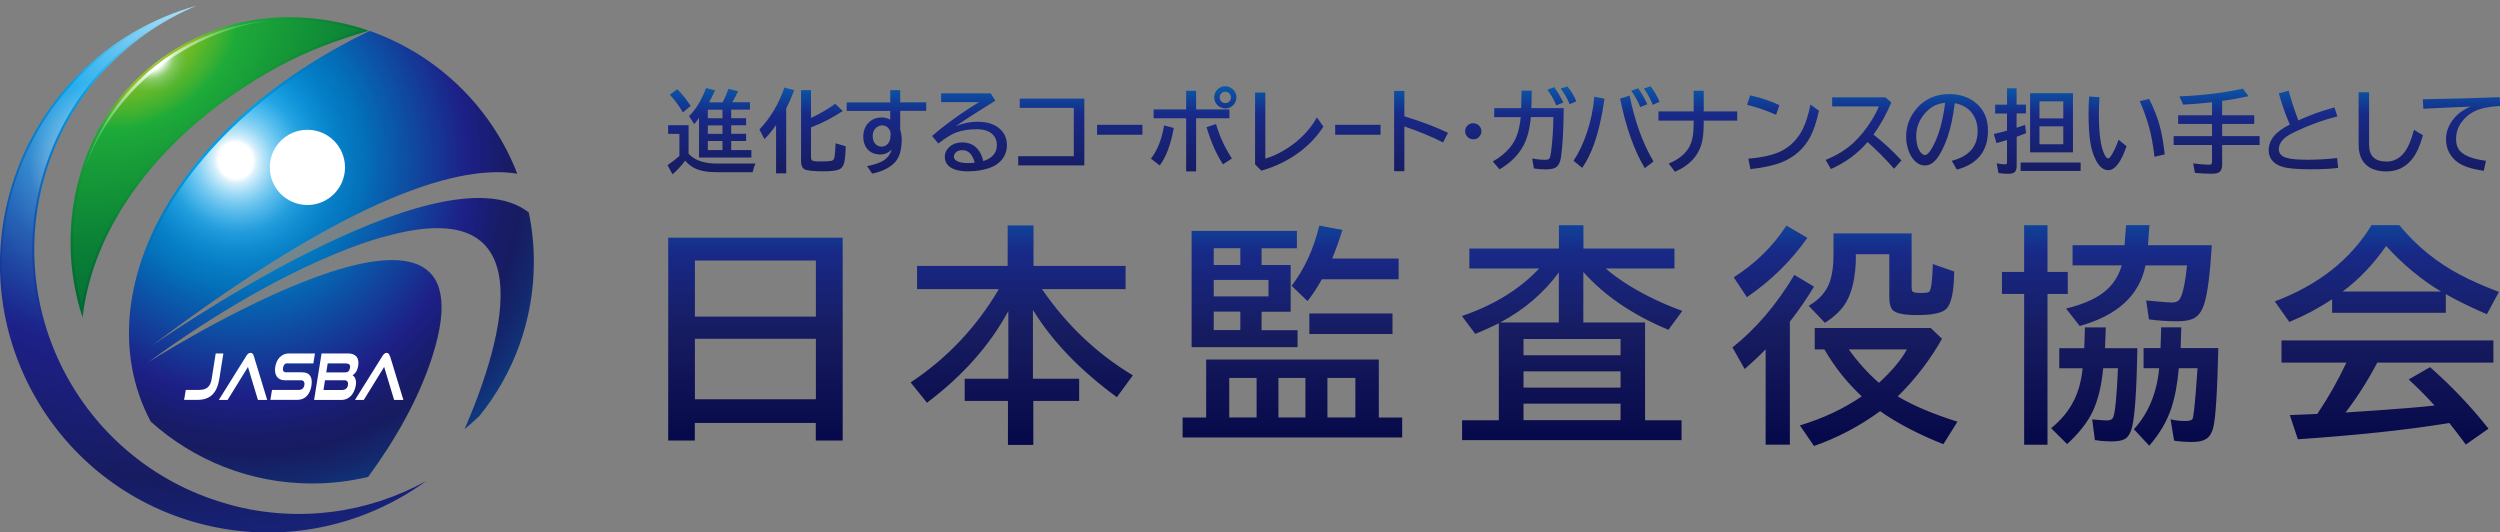
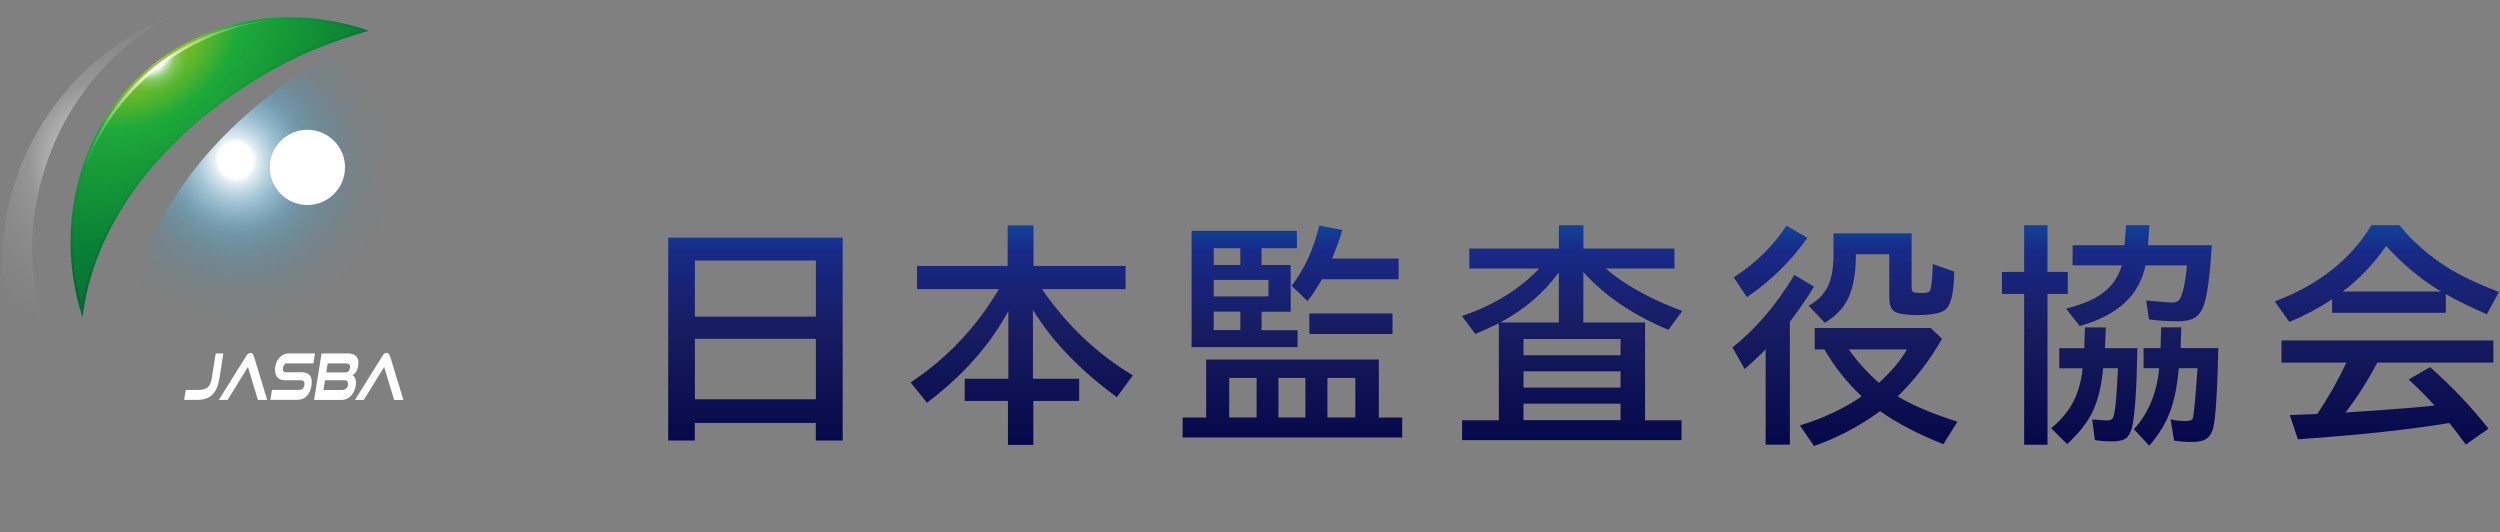
<svg xmlns="http://www.w3.org/2000/svg" xmlns:xlink="http://www.w3.org/1999/xlink" width="261.22" height="55.63" viewBox="0 0 261.22 55.63">
  <rect x="0" y="0" width="261.22" height="55.63" fill="#808080" stroke="none" />
  <defs>
    <radialGradient id="d" cx="24.26" cy="14.93" fx="24.26" fy="14.93" r="48.66" gradientTransform="translate(24.72 -12.49) rotate(62.61) scale(.99 .89)" gradientUnits="userSpaceOnUse">
      <stop offset=".1" stop-color="#009fe8" />
      <stop offset=".12" stop-color="#009ae3" />
      <stop offset=".25" stop-color="#027ac3" />
      <stop offset=".32" stop-color="#036eb7" />
      <stop offset=".56" stop-color="#1d2087" />
      <stop offset=".6" stop-color="#1a1e79" />
      <stop offset=".65" stop-color="#181c67" />
      <stop offset=".69" stop-color="#171c61" />
      <stop offset=".74" stop-color="#14266b" />
      <stop offset=".84" stop-color="#0d4188" />
      <stop offset=".96" stop-color="#036db6" />
      <stop offset=".96" stop-color="#036eb7" />
    </radialGradient>
    <radialGradient id="e" cx="24.99" cy="16.72" fx="24.99" fy="16.72" r="48.08" gradientTransform="translate(30.6 -11.93) rotate(69.34) scale(.99 .94)" gradientUnits="userSpaceOnUse">
      <stop offset=".04" stop-color="#fff" />
      <stop offset=".05" stop-color="#ebf7fd" stop-opacity=".92" />
      <stop offset=".09" stop-color="#b5e3f8" stop-opacity=".71" />
      <stop offset=".13" stop-color="#84d0f3" stop-opacity=".52" />
      <stop offset=".16" stop-color="#5bc1f0" stop-opacity=".36" />
      <stop offset=".2" stop-color="#3ab5ed" stop-opacity=".23" />
      <stop offset=".24" stop-color="#20abea" stop-opacity=".13" />
      <stop offset=".28" stop-color="#0ea4e9" stop-opacity=".06" />
      <stop offset=".32" stop-color="#03a0e8" stop-opacity=".01" />
      <stop offset=".36" stop-color="#009fe8" stop-opacity="0" />
    </radialGradient>
    <radialGradient id="f" cx="15.38" cy="4.76" fx="15.38" fy="4.76" r="26.45" gradientTransform="translate(11.91 -11.52) rotate(54.45) scale(.99 1.45)" gradientUnits="userSpaceOnUse">
      <stop offset=".05" stop-color="#fff" />
      <stop offset=".05" stop-color="#e8f2d2" />
      <stop offset=".06" stop-color="#d3e7a8" />
      <stop offset=".06" stop-color="#c0dd83" />
      <stop offset=".07" stop-color="#b0d464" />
      <stop offset=".08" stop-color="#a3cd4a" />
      <stop offset=".08" stop-color="#99c837" />
      <stop offset=".09" stop-color="#92c429" />
      <stop offset=".1" stop-color="#8ec221" />
      <stop offset=".12" stop-color="#8dc21f" />
      <stop offset=".16" stop-color="#75bc24" />
      <stop offset=".25" stop-color="#37af32" />
      <stop offset=".28" stop-color="#1eaa39" />
      <stop offset=".39" stop-color="#179b37" />
      <stop offset=".69" stop-color="#067635" />
      <stop offset=".86" stop-color="#006934" />
    </radialGradient>
    <radialGradient id="g" cx="15.36" cy="4.87" fx="15.36" fy="4.87" r="25.31" gradientTransform="translate(9.57 -9.72) rotate(54.45) scale(.99 .83)" gradientUnits="userSpaceOnUse">
      <stop offset=".1" stop-color="#fff" />
      <stop offset=".12" stop-color="#c5e9cc" stop-opacity=".79" />
      <stop offset=".14" stop-color="#8ad398" stop-opacity=".57" />
      <stop offset=".17" stop-color="#5bc16f" stop-opacity=".4" />
      <stop offset=".19" stop-color="#3ab451" stop-opacity=".27" />
      <stop offset=".2" stop-color="#25ac3f" stop-opacity=".2" />
      <stop offset=".21" stop-color="#1eaa39" stop-opacity=".17" />
    </radialGradient>
    <radialGradient id="h" cx="-243.33" cy="-3720.92" fx="-243.33" fy="-3720.92" r="10.05" gradientTransform="translate(257.79 1503.3) scale(.99 .4)" gradientUnits="userSpaceOnUse">
      <stop offset="0" stop-color="#fff" />
      <stop offset=".02" stop-color="#fff" stop-opacity=".9" />
      <stop offset=".08" stop-color="#fff" stop-opacity=".64" />
      <stop offset=".13" stop-color="#fff" stop-opacity=".44" />
      <stop offset=".17" stop-color="#fff" stop-opacity=".29" />
      <stop offset=".21" stop-color="#fff" stop-opacity=".2" />
      <stop offset=".23" stop-color="#fff" stop-opacity=".17" />
      <stop offset=".31" stop-color="#fff" stop-opacity=".1" />
      <stop offset=".42" stop-color="#fff" stop-opacity=".04" />
      <stop offset=".55" stop-color="#fff" stop-opacity=".01" />
      <stop offset=".74" stop-color="#fff" stop-opacity="0" />
    </radialGradient>
    <radialGradient id="i" cx="164.75" cy="6542.18" fx="164.75" fy="6542.18" r="10.05" gradientTransform="translate(1487.47 -156.28) rotate(90) scale(.99 .22)" xlink:href="#h" />
    <radialGradient id="j" cx="787.24" cy="-12998.73" fx="787.24" fy="-12998.73" r="10.05" gradientTransform="translate(-765.32 2930.52) scale(.99 .22)" xlink:href="#h" />
    <radialGradient id="k" cx="-173.3" cy="-6468.77" fx="-173.3" fy="-6468.77" r="10.05" gradientTransform="translate(188.26 1462.02) scale(.99 .22)" xlink:href="#h" />
    <radialGradient id="l" cx="-172.69" cy="-6423.73" fx="-172.69" fy="-6423.73" r="10.05" gradientTransform="translate(195.25 1458.63) scale(.99 .22)" xlink:href="#h" />
    <radialGradient id="m" cx="18.54" cy="-5.33" fx="18.54" fy="-5.33" r="93.33" gradientTransform="translate(-.1 .2)" gradientUnits="userSpaceOnUse">
      <stop offset="0" stop-color="#fff" />
      <stop offset=".19" stop-color="#009fe8" />
      <stop offset=".46" stop-color="#1d2087" />
      <stop offset=".59" stop-color="#171c61" />
      <stop offset=".72" stop-color="#17288a" />
      <stop offset=".86" stop-color="#036eb7" />
    </radialGradient>
    <radialGradient id="n" cx="11.91" cy="16.76" fx="11.91" fy="16.76" r="35.07" gradientTransform="translate(-.1 .2)" gradientUnits="userSpaceOnUse">
      <stop offset="0" stop-color="#fff" />
      <stop offset=".13" stop-color="#fff" stop-opacity=".55" />
      <stop offset=".25" stop-color="#fff" stop-opacity=".17" />
      <stop offset=".25" stop-color="#fff" stop-opacity=".17" />
      <stop offset=".33" stop-color="#fff" stop-opacity=".09" />
      <stop offset=".42" stop-color="#fff" stop-opacity=".04" />
      <stop offset=".53" stop-color="#fff" stop-opacity="0" />
      <stop offset=".74" stop-color="#fff" stop-opacity="0" />
    </radialGradient>
    <radialGradient id="o" cx="13.9" cy="3.51" fx="13.9" fy="3.51" r="14.47" gradientTransform="translate(8.04 -9.24) rotate(54.45) scale(.99 .83)" gradientUnits="userSpaceOnUse">
      <stop offset=".06" stop-color="#fff" />
      <stop offset=".24" stop-color="#fff" stop-opacity=".78" />
      <stop offset=".43" stop-color="#fff" stop-opacity=".56" />
      <stop offset=".61" stop-color="#fff" stop-opacity=".39" />
      <stop offset=".77" stop-color="#fff" stop-opacity=".27" />
      <stop offset=".91" stop-color="#fff" stop-opacity=".2" />
      <stop offset="1" stop-color="#fff" stop-opacity=".17" />
    </radialGradient>
    <linearGradient id="p" x1="165.49" y1="12.69" x2="165.49" y2="54.18" gradientUnits="userSpaceOnUse">
      <stop offset=".14" stop-color="#036eb7" />
      <stop offset=".33" stop-color="#182987" />
      <stop offset=".53" stop-color="#171c61" />
      <stop offset=".79" stop-color="#070a4a" />
    </linearGradient>
    <linearGradient id="q" x1="165.49" y1=".79" x2="165.49" y2="24.58" gradientUnits="userSpaceOnUse">
      <stop offset=".29" stop-color="#036eb7" />
      <stop offset=".47" stop-color="#182987" />
      <stop offset=".73" stop-color="#171c61" />
    </linearGradient>
  </defs>
  <g style="isolation:isolate;">
    <g id="b">
      <g id="c">
        <g>
          <g>
            <g>
-               <path d="m15.65,36.29c21.52-16.25,32.67-19.07,38.4-18.14-2.7-6.96-8.35-12.44-15.42-14.92C17.68,13.3,8.94,31.25,15.75,44.05c4.47,4.02,10.38,6.47,16.86,6.47,2.02,0,3.98-.24,5.86-.69,2.86-3.91,5.26-8.13,6.67-12.48,7.5-23.2-29.7.53-29.7.53,15.12-11.02,24.89-13.19,24.89-13.19,16.49-4.57,12.49,10.28,8.21,20.15.53-.44,1.05-.89,1.55-1.37,3.56-4.4,5.69-10,5.69-16.09,0-1.78-.18-3.51-.53-5.18-9.28-7.28-39.59,14.07-39.59,14.07Z" style="fill:url(#d);" />
              <path d="m32.6,50.27c-6.15,0-12.06-2.26-16.65-6.37-2.57-4.87-2.92-10.54-1-16.4,3.11-9.47,11.74-18.21,23.68-23.98,10.09,3.58,16.87,13.17,16.87,23.89,0,5.78-2,11.43-5.62,15.92-4.67,4.48-10.81,6.95-17.28,6.95h0Z" style="fill:url(#e);" />
              <path d="m28.9,7.07c3.15-1.74,6.44-2.93,9.65-3.86-2.63-.91-5.45-1.41-8.39-1.41-.05,0-.09,0-.14,0-9.17.05-17.45,5.63-20.86,14.14-1.14,2.86-1.78,5.98-1.79,9.25-.01,2.79.43,5.47,1.26,7.99,1.03-9.28,7.85-19.25,20.27-26.11Z" style="fill:url(#f);" />
              <path d="m8.54,31.95c-.61-2.2-.91-4.47-.9-6.76.01-3.16.61-6.24,1.78-9.16,1.65-4.12,4.47-7.62,8.17-10.12,3.69-2.5,7.99-3.83,12.44-3.85h.14c2.56,0,5.09.38,7.51,1.13-3.47,1.05-6.31,2.22-8.9,3.65-11.2,6.19-18.68,15.5-20.24,25.12Z" style="fill:url(#g);" />
              <circle cx="32.12" cy="17.49" r="3.93" style="fill:#fff;" />
              <ellipse cx="16.22" cy="7.28" rx="7.55" ry="3.06" transform="translate(-.8 12.41) rotate(-40.96)" style="fill:url(#h); mix-blend-mode:screen;" />
              <ellipse cx="16.22" cy="7.28" rx="1.71" ry="7.55" transform="translate(7.56 22.8) rotate(-85.01)" style="fill:url(#i); mix-blend-mode:screen;" />
              <ellipse cx="16.22" cy="7.28" rx="7.55" ry="1.71" transform="translate(4.78 20.88) rotate(-74.1)" style="fill:url(#j); mix-blend-mode:screen;" />
              <ellipse cx="16.22" cy="7.28" rx="7.55" ry="1.71" transform="translate(-.39 13.6) rotate(-45)" style="fill:url(#k); mix-blend-mode:screen;" />
              <ellipse cx="23.8" cy="14.01" rx="7.55" ry="1.71" transform="translate(-2.94 20.94) rotate(-45)" style="fill:url(#l); mix-blend-mode:screen;" />
-               <path d="m24.06,52.74C9.32,48.79.58,33.65,4.53,18.92,6.83,10.33,12.94,3.78,20.55.59,11.31,3.16,3.63,10.41.96,20.35c-4.01,14.95,4.86,30.32,19.81,34.33,8.5,2.28,17.14.39,23.75-4.41-6.03,3.32-13.3,4.41-20.47,2.48Z" style="fill:url(#m);" />
              <path d="m28.05,55.43c-2.42,0-4.85-.32-7.22-.96C6.01,50.5-2.81,35.22,1.16,20.4c1.28-4.76,3.79-9.1,7.27-12.55,2.59-2.57,5.68-4.61,9.04-5.99-6.48,3.66-11.19,9.7-13.15,17-1.92,7.18-.94,14.68,2.78,21.11,3.72,6.44,9.72,11.04,16.89,12.97,2.36.63,4.79.96,7.22.96,3.58,0,7.14-.7,10.46-2.05-4.16,2.35-8.81,3.58-13.63,3.58Z" style="fill:url(#n); mix-blend-mode:screen;" />
              <path d="m9.05,17.05c1.78-4.46,4.85-8.26,8.85-10.97,3.11-2.1,6.61-3.44,10.29-3.94-3.8.33-7.43,1.61-10.61,3.76-3.7,2.5-6.52,6-8.17,10.12-.2.5-.38,1.01-.55,1.52.06-.17.13-.33.19-.5Z" style="fill:url(#o);" />
            </g>
            <g>
              <path d="m30.02,37.97h2.72l.17-1.04h-2.72c-.78,0-1.3.6-1.43,1.4-.13.82.23,1.4.97,1.4h1.7c.29,0,.43.19.37.51-.05.31-.25.5-.54.5h-2.84l-.17,1.04h2.84c.82,0,1.31-.62,1.45-1.46.15-.97-.2-1.42-.99-1.42h-1.69c-.22,0-.34-.17-.29-.47.05-.3.21-.47.44-.47Z" style="fill:#fff;" />
              <path d="m26.17,36.87c-.18,0-.32.13-.44.33l-2.87,4.59h.92l2.13-3.45,1.04,3.45h.97l-1.4-4.59c-.06-.2-.16-.33-.33-.33Z" style="fill:#fff;" />
              <path d="m23.35,36.93h-.81l-.42,2.64c-.13.81-.5,1.17-1.31,1.17h-1.4l-.17,1.04h1.4c1.33,0,2.04-.71,2.28-2.21l.42-2.64Z" style="fill:#fff;" />
              <path d="m40.73,37.2c-.06-.2-.16-.33-.33-.33s-.32.13-.44.33l-2.87,4.59h.92l2.13-3.45,1.04,3.45h.97l-1.4-4.59Z" style="fill:#fff;" />
              <path d="m36.84,39.2c.23-.13.5-.41.59-1,.13-.84-.3-1.27-1.06-1.27h-2.77l-.78,4.86h2.87c.74,0,1.33-.58,1.49-1.54.08-.51-.08-.89-.34-1.04Zm-.48,1.04c-.06.35-.3.51-.65.51h-1.91l.16-1.02h2.03c.29,0,.42.19.36.51Zm-.29-1.33h-1.98l.15-.94h1.85c.35,0,.54.11.48.47-.05.31-.21.47-.5.47Z" style="fill:#fff;" />
            </g>
          </g>
          <g>
            <path d="m88.05,24.83v21.2h-2.81v-1.84h-12.64v1.84h-2.78v-21.2h18.23Zm-15.44,2.39v5.86h12.64v-5.86h-12.64Zm0,8.18v6.32h12.64v-6.32h-12.64Zm36.26-5.2c2.58,3.76,5.74,6.76,9.5,9.02l-1.67,2.28c-3.84-2.81-6.77-5.85-8.77-9.12v7.19h4.83v2.32h-4.79v4.6h-2.65v-4.6h-4.52v-2.32h4.56v-7.07c-1.93,3.58-4.77,6.77-8.5,9.58l-1.71-2.12c3.8-2.52,6.87-5.76,9.22-9.75h-8.55v-2.42h9.47v-4.24h2.7v4.24h9.62v2.42h-8.75Zm35.2,7.37v6.06h2.44v2.08h-22.94v-2.08h2.46v-6.06h18.04Zm-12.25-11.64v1.76h3.04v4.88h-3.04v1.93h3.76v1.77h-11.07v-12.15h11v1.82h-3.69Zm-2.22,0h-2.78v1.76h2.78v-1.76Zm2.94,3.32h-5.72v1.72h5.72v-1.72Zm-2.94,3.31h-2.78v1.93h2.78v-1.93Zm-1.16,6.93v4.13h2.86v-4.13h-2.86Zm5.14,0v4.13h2.82v-4.13h-2.82Zm5.6-12.48h6.96v2.17h-8.02c-.46.83-.96,1.59-1.5,2.28l-1.66-1.6c1.34-1.74,2.3-3.84,2.89-6.29l2.42.46c-.35,1.11-.71,2.11-1.08,2.99Zm-2.37,5.74h8.69v2.15h-8.69v-2.15Zm4.81,10.87v-4.13h-2.92v4.13h2.92Zm23.82-9.93h6.45v10.22h3.81v2.08h-22.93v-2.08h3.84v-10.13c-.85.42-1.67.79-2.46,1.11l-1.4-1.87c3.31-1.12,6-2.77,8.08-4.97h-7.3v-2.08h9.36v-2.44h2.56v2.44h9.51v2.08h-7.17s2.49,2.42,7.99,4.44l-1.45,1.97c-3.72-1.55-6.68-3.56-8.89-6.04v5.27Zm-2.56,0v-5.23c-1.55,2.13-3.58,3.87-6.11,5.23h6.11Zm-3.69,1.73v1.7h10.14v-1.7h-10.14Zm0,3.38v1.7h10.14v-1.7h-10.14Zm0,3.38v1.72h10.14v-1.72h-10.14Zm27.83-8.58v12.86h-2.53v-9.96c-.66.68-1.39,1.36-2.19,2.06l-1.28-2.26c2.44-1.93,4.6-4.46,6.47-7.58l2.05,1.23c-.74,1.23-1.58,2.45-2.51,3.65Zm-5.87-4.62c2.27-1.45,4.11-3.25,5.51-5.41l2.19,1.28c-1.72,2.44-3.83,4.5-6.32,6.2l-1.38-2.08Zm17.13,12.43c1.6.96,3.68,1.84,6.25,2.65l-1.47,2.35c-2.6-1.03-4.81-2.18-6.61-3.45-2.18,1.59-4.49,2.8-6.91,3.64l-1.47-2.15c2.44-.74,4.59-1.75,6.46-3.04-1.52-1.41-2.82-3.04-3.9-4.9h-1.01v-2.24h12.12l1.18,1.13c-1.27,2.23-2.81,4.24-4.62,6.01Zm1.46-17.03v5.58c0,.25.04.42.11.51.08.09.37.14.87.14s.77-.04.86-.13c.2-.18.32-1.14.38-2.89l2.23.78c-.02,2.05-.29,3.35-.81,3.89-.43.44-1.45.66-3.05.66-1.41,0-2.27-.18-2.59-.55-.22-.26-.33-.7-.33-1.32v-4.49h-3.5s.15,3-1,5c-.47.81-1.21,1.53-2.23,2.17l-1.69-1.78c1.12-.64,1.86-1.49,2.22-2.55.24-.72.37-1.63.37-2.75v-2.26h8.18Zm-3.41,15.62c1.37-1.26,2.34-2.42,2.92-3.49h-6.07c.94,1.32,1.99,2.48,3.15,3.49Zm15.17-11.59v-4.88h2.44v4.88h2.12v2.3h-2.12v15.76h-2.44v-15.76h-2.32v-2.3h2.32Zm9.78,10.06h-1.52c-.17,1.82-.53,3.3-1.07,4.46-.54,1.16-1.44,2.32-2.7,3.47l-1.67-1.66c1.43-1.15,2.39-2.53,2.88-4.15.2-.66.34-1.36.41-2.11h-2.44v-2.1h2.61l.07-2.17h2.18l-.08,2.17h3.38c-.07,4.29-.26,7.04-.55,8.24-.15.61-.4,1.03-.74,1.24-.29.17-.75.26-1.37.26-.66,0-1.25-.05-1.78-.14l-.28-2.16c.75.07,1.25.11,1.5.11.33,0,.55-.08.65-.24.23-.35.41-2.09.54-5.21Zm7.26-10.74h-4.36c-.63,3.12-2.92,5.23-6.87,6.33l-1.43-1.82c1.96-.48,3.4-1.15,4.31-2.02.72-.66,1.22-1.49,1.51-2.5h-5.14v-2.1h5.43l.16-2.1h2.44l-.15,2.1h6.67c-.19,3.1-.46,5.18-.83,6.24-.22.65-.55,1.11-1,1.37-.4.23-.99.34-1.78.34-1.01,0-2-.07-2.96-.2l-.29-1.98s2.22.22,2.66.22.72-.13.87-.4c.31-.53.56-1.7.74-3.49Zm1.07,10.74h-1.95c-.14,1.66-.41,3.07-.8,4.23-.47,1.38-1.23,2.66-2.29,3.87l-1.6-1.72c1.52-1.67,2.4-3.8,2.64-6.38h-1.63v-2.1h1.77l.07-2.17h2.1l-.07,2.17h3.94c-.11,4.67-.29,7.47-.55,8.39-.15.53-.39.9-.73,1.11-.32.2-.81.31-1.47.31s-1.32-.05-1.87-.14l-.37-2.23c.48.12,1,.18,1.57.18.38,0,.62-.07.72-.2.2-.25.52-5.25.53-5.32Zm25.95-7.72v1.93h-11.88v-1.42c-1.37.92-2.86,1.71-4.47,2.38l-1.52-2.15c4.53-1.7,7.91-4.35,10.11-7.97h2.9c1.76,2.15,3.86,3.86,6.28,5.15,1.1.59,2.48,1.2,4.13,1.83l-1.26,2.33c-1.7-.73-3.13-1.43-4.29-2.1Zm-7.16,7.13c-1,1.91-2.11,3.65-3.32,5.22,0,0,6.62-.41,9.3-.73-.83-.93-1.73-1.83-2.7-2.72l2.23-1.29c2.23,1.96,4.27,4.1,6.11,6.43l-2.37,1.66c-.68-.92-1.25-1.67-1.72-2.25l-.39.06c-4.21.68-9.36,1.22-15.44,1.64l-.84-2.53c.62-.02,1.21-.04,1.76-.07l1.11-.05c1.15-1.7,2.16-3.49,3.04-5.36h-6.78v-2.32h22.14v2.32h-12.12Zm6.66-7.42c-2.04-1.22-3.96-2.81-5.74-4.76-1.32,1.9-2.83,3.49-4.54,4.76h10.28Z" style="fill:url(#p);" />
-             <path d="m71.96,16.07c.63.68,1.61,1.02,2.94,1.02h4.04c-.11.22-.21.51-.3.9h-3.77c-1.02,0-1.81-.15-2.37-.46-.32-.17-.62-.42-.91-.74-.43.57-.87,1.05-1.32,1.42l-.52-.95c.47-.33.88-.65,1.24-.96v-2.31h-1.18v-.91h2.14v2.98Zm-.6-4.33c-.41-.69-.86-1.3-1.37-1.84l.77-.58c.49.46.95,1.05,1.41,1.75l-.8.66Zm2.75-1.05h1.4c.23-.45.43-.91.61-1.41l1,.26c-.18.39-.38.76-.59,1.1l-.03.04h1.86v.77h-1.96v.9h1.56v.74h-1.56v.89h1.56v.75h-1.56v.95h2.11v.78h-5.47v-4.15s-.05.07-.09.12c-.09.13-.22.31-.41.54l-.54-.84c.69-.67,1.29-1.65,1.78-2.93l.94.24c-.22.47-.42.88-.62,1.23Zm-.15,1.67h1.53v-.9h-1.53v.9Zm0,1.63h1.53v-.89h-1.53v.89Zm0,1.69h1.53v-.95h-1.53v.95Zm8.19-4.36v6.79h-1.06v-5.04c-.39.55-.79,1.04-1.21,1.47l-.53-1.01c1.14-1.19,2.01-2.65,2.61-4.38l1.03.27c-.25.66-.53,1.3-.84,1.9Zm2.6,1c.96-.45,1.8-.95,2.52-1.48l.79.76c-1.08.71-2.18,1.28-3.32,1.71v3.18c0,.19.1.3.29.34.14.03.4.04.77.04s.71-.02.98-.05c.22-.02.35-.12.39-.31.08-.38.12-.89.14-1.54l1.06.32c-.03.83-.08,1.41-.17,1.73-.1.38-.3.62-.62.72-.33.11-.84.16-1.54.16-1.1,0-1.78-.08-2.02-.23-.21-.14-.32-.41-.32-.81v-7.44h1.04v2.9Zm8.27-2.9h1.04v1.27h2.72v.89h-2.72v1.97c.11.38.16.71.16,1.01,0,1.09-.24,1.9-.72,2.41-.53.56-1.32.95-2.37,1.17l-.53-.78c.82-.16,1.43-.38,1.83-.66.37-.27.62-.64.75-1.1-.33.36-.72.54-1.18.54-.51,0-.92-.14-1.24-.43-.37-.34-.56-.84-.56-1.48,0-.34.08-.67.24-.99.11-.2.24-.37.4-.51.36-.31.8-.46,1.3-.46.32,0,.61.08.88.23v-.91h-4.55v-.89h4.55v-1.27Zm.04,4.79v-.17c0-.2-.05-.37-.14-.52-.17-.28-.42-.42-.75-.42-.17,0-.32.05-.47.14-.34.21-.51.54-.51.98,0,.28.06.51.18.7.17.26.43.4.76.4.3,0,.55-.14.72-.41.13-.19.19-.42.19-.69Zm5.28-4.46h5.17l.49.77c-1.6.98-2.98,1.87-4.15,2.67.76-.32,1.52-.47,2.28-.47.69,0,1.26.11,1.72.33.42.2.75.48.99.83.25.37.37.8.37,1.28,0,.68-.23,1.24-.69,1.7-.32.32-.72.56-1.22.72-.65.21-1.36.32-2.13.32-.89,0-1.54-.16-1.96-.49-.33-.26-.49-.61-.49-1.05,0-.33.12-.63.36-.89.36-.39.85-.59,1.47-.59.65,0,1.18.22,1.57.66.29.32.49.75.62,1.29.95-.3,1.42-.86,1.42-1.67,0-.61-.26-1.07-.77-1.36-.34-.2-.78-.3-1.31-.3-.79,0-1.5.11-2.14.33-.47.16-1.1.55-1.9,1.16l-.65-.78c.85-.74,1.83-1.49,2.92-2.25.75-.52,1.42-.95,1.99-1.29h-3.96v-.91Zm3.5,7.24c-.22-.87-.65-1.3-1.29-1.3-.35,0-.61.11-.77.34-.07.1-.11.21-.11.33,0,.24.17.43.52.55.25.09.58.13,1,.13.18,0,.39-.01.65-.04Zm4.71-6.69h6.75v6.98h-6.91v-.96h5.81v-5.05h-5.65v-.96Zm8.08,2.74h4.74v1.04h-4.74v-1.04Zm24.88,0h4.74v1.04h-4.74v-1.04Zm-19.25,3.54c.68-.89,1.14-2.05,1.37-3.48l1.01.27c-.28,1.66-.77,2.97-1.46,3.92l-.92-.71Zm3.68-7.09h1.04v1.94h3.48v.93h-3.48v5.55h-1.04v-5.55h-3.4v-.93h3.4v-1.94Zm3.85,7.68c-.69-1.04-1.26-2.33-1.72-3.88l.99-.33c.37,1.29.93,2.48,1.66,3.6l-.94.61Zm.24-8.16c.21,0,.4.06.59.17.18.11.33.26.43.45.09.17.14.35.14.54,0,.3-.11.57-.32.8-.23.24-.51.36-.84.36-.17,0-.33-.04-.48-.11-.19-.09-.35-.22-.47-.39-.14-.2-.21-.43-.21-.67,0-.19.05-.37.14-.54s.22-.32.38-.42c.19-.13.41-.19.64-.19Zm0,.57c-.11,0-.22.03-.32.1-.18.11-.27.28-.27.5,0,.16.05.29.16.41.12.12.26.18.43.18.1,0,.19-.02.27-.06.21-.11.32-.29.32-.53,0-.17-.06-.31-.18-.43-.11-.11-.25-.17-.41-.17Zm3.11.09h1.07v6.91c.57-.18,1.09-.4,1.54-.64,1.26-.68,2.31-1.54,3.14-2.6.25-.31.48-.67.71-1.07l.68.96c-.64.99-1.45,1.86-2.42,2.6-1.19.9-2.54,1.57-4.06,2l-.66-.65v-7.53Zm14.53-.17h1.07v2.65c1.84.57,3.36,1.14,4.56,1.73l-.52,1c-1.16-.59-2.5-1.15-4.04-1.67v4.68h-1.07v-8.39Zm8.28,3.38c.19,0,.37.06.53.19.21.17.31.39.31.65,0,.16-.05.31-.14.45-.17.26-.4.39-.71.39-.13,0-.26-.03-.39-.1-.1-.05-.18-.12-.25-.2-.14-.16-.21-.35-.21-.55,0-.29.12-.52.36-.69.14-.1.31-.15.49-.15Zm2.18-1.58h2.81c.02-.68.04-1.29.04-1.83h1.07c0,.7-.02,1.31-.05,1.83h3.39c-.02,2.18-.11,3.85-.27,5.01-.07.53-.21.89-.43,1.09-.22.2-.61.3-1.16.3-.4,0-.82-.03-1.26-.1l-.17-1.04c.53.1.97.14,1.31.14.23,0,.39-.04.46-.11.08-.08.15-.32.2-.72.15-1.19.23-2.41.24-3.64h-2.35c-.12,1.27-.39,2.28-.81,3.04-.55.99-1.37,1.79-2.47,2.42l-.7-.82c.69-.38,1.28-.85,1.76-1.42.37-.43.64-.92.81-1.46.17-.51.28-1.1.35-1.75h-2.77v-.95Zm6.48-.29c-.17-.47-.48-1.02-.93-1.63l.72-.27c.36.5.68,1.03.95,1.6l-.74.3Zm1.4-.12c-.24-.58-.55-1.13-.93-1.64l.69-.22c.37.42.68.94.94,1.56l-.7.3Zm.41,5.9c.53-.79.99-1.75,1.38-2.89.42-1.25.68-2.52.79-3.8l1.06.22c-.27,1.89-.64,3.47-1.1,4.76-.33.93-.74,1.75-1.23,2.46l-.9-.74Zm7.44.78c-1.11-1.85-1.97-4.27-2.58-7.27l1-.31c.53,2.68,1.36,4.97,2.49,6.88l-.91.7Zm-.48-6.39c-.18-.49-.49-1.06-.93-1.7l.72-.26c.35.49.67,1.04.95,1.67l-.75.3Zm1.32-.21c-.24-.61-.55-1.19-.93-1.72l.69-.23c.37.45.68.99.94,1.62l-.7.32Zm4.26-1.49h1.06v2.16h3.5v.96h-3.5c0,.93-.05,1.64-.15,2.1-.3,1.46-1.25,2.55-2.86,3.25l-.65-.86c1.07-.44,1.8-1.05,2.19-1.81.2-.41.33-.89.38-1.45.02-.29.04-.7.04-1.23h-3.68v-.96h3.68v-2.16Zm8.62,2.51c-.97-.43-1.98-.78-3.03-1.04l.32-.99c1.21.28,2.23.62,3.06,1.03l-.35,1Zm-2.91,4.59c1.52-.13,2.69-.4,3.5-.82.95-.49,1.68-1.25,2.19-2.26.33-.66.6-1.52.81-2.58l.89.65c-.25,1.14-.55,2.04-.9,2.71-.64,1.22-1.62,2.1-2.93,2.65-.83.34-1.94.59-3.33.74l-.22-1.09Zm8.78-6.41h5.56l.61.54c-.52,1.23-1.14,2.35-1.86,3.35,1.02.8,1.99,1.7,2.92,2.7l-.77.87c-.91-1.03-1.83-1.96-2.77-2.79-1.01,1.19-2.28,2.13-3.83,2.82l-.55-.95c1.15-.47,2.1-1.05,2.86-1.75.71-.65,1.37-1.46,1.96-2.41.32-.51.56-.99.74-1.43h-4.88v-.95Zm12.48,6.63c1.8-.45,2.71-1.49,2.71-3.1,0-.7-.18-1.31-.54-1.82-.41-.57-1.02-.94-1.85-1.1-.18,1.43-.43,2.59-.74,3.5-.22.64-.48,1.24-.8,1.8-.46.81-.99,1.21-1.57,1.21-.44,0-.83-.2-1.17-.59-.22-.25-.4-.55-.53-.92-.18-.47-.27-.98-.27-1.52,0-.88.24-1.68.72-2.42.49-.75,1.12-1.3,1.9-1.64.57-.25,1.19-.37,1.87-.37,1.06,0,1.96.28,2.7.85.91.7,1.36,1.69,1.36,2.96,0,2.14-1.08,3.5-3.25,4.08l-.54-.93Zm-.69-6.06c-.54.06-1,.21-1.36.44-.23.15-.47.35-.7.6-.64.71-.96,1.53-.96,2.46,0,.68.14,1.21.41,1.6.17.24.33.36.49.36.22,0,.47-.24.75-.73.68-1.19,1.13-2.76,1.37-4.71Zm6.47.19v-1.7h1v1.7h.98v.92h-.98v1.5c.25-.08.54-.18.89-.3l.1.87c-.33.13-.66.26-.98.37v3.04c0,.32-.08.54-.23.67-.13.11-.35.16-.66.16-.34,0-.68-.03-1.01-.08l-.19-1.01c.38.06.66.1.84.1.11,0,.18-.02.2-.06s.04-.1.04-.2v-2.28c-.39.12-.76.23-1.1.32l-.28-.95c.62-.14,1.08-.26,1.38-.35v-1.79h-1.24v-.92h1.24Zm1.42,6.05h6.27v.88h-6.27v-.88Zm5.47-7.24v6.18h-4.48v-6.18h4.48Zm-3.5.85v1.78h2.49v-1.78h-2.49Zm0,2.61v1.87h2.49v-1.87h-2.49Zm9.1,2.07c-.57,1.67-1.21,2.51-1.91,2.51-.5,0-.94-.35-1.3-1.06-.28-.55-.47-1.15-.57-1.81-.13-.8-.19-1.83-.19-3.08,0-.54.02-1.13.06-1.75l1.08.08c-.04.62-.06,1.22-.06,1.78,0,1.97.18,3.35.55,4.13.15.32.29.48.42.48.09,0,.19-.1.32-.3.26-.4.52-.95.77-1.65l.82.67Zm2.92,1.1c-.16-1.3-.35-2.35-.58-3.14-.28-.97-.6-1.85-.96-2.66l.98-.24c.51,1.01.88,1.97,1.13,2.91.2.76.37,1.72.5,2.89l-1.07.25Zm7.07-5.82v1.49h3.35v.91h-3.35v1.27h3.91v.93h-3.91v2.07c0,.37-.1.62-.31.77-.16.11-.42.16-.78.16-.6,0-1.19-.03-1.76-.09l-.18-.99c.71.09,1.25.14,1.61.14.17,0,.28-.03.32-.1.03-.05.04-.12.04-.23v-1.73h-4.01v-.93h4.01v-1.27h-3.54v-.91h3.54v-1.36l-.25.03c-.88.1-1.8.17-2.76.22l-.4-.86c2.43-.1,4.65-.37,6.64-.81l.58.79c-.86.19-1.78.36-2.75.49Zm12.1,7c-.91.1-1.85.14-2.82.14-1.43,0-2.44-.09-3.01-.27-.42-.13-.75-.33-.99-.59-.28-.3-.42-.67-.42-1.11,0-.57.2-1.09.59-1.55.34-.39.87-.78,1.62-1.16-.42-.95-.81-2.04-1.15-3.26l1.03-.27c.32,1.17.66,2.2,1.01,3.1,1.18-.54,2.44-1,3.77-1.36l.31.94c-1.46.37-2.91.89-4.34,1.57-.45.21-.76.39-.95.52-.55.4-.83.85-.83,1.34,0,.43.26.73.77.89.42.14,1.18.21,2.28.21,1.01,0,2.02-.06,3.04-.18l.11,1.03Zm2.16-7.91h1.09v5.5c0,1.16.61,1.74,1.83,1.74.8,0,1.46-.37,1.97-1.11.33-.48.63-1.21.89-2.21l.94.57c-.31,1.11-.69,1.94-1.13,2.49-.69.86-1.59,1.29-2.7,1.29s-1.97-.36-2.44-1.07c-.3-.45-.45-1.02-.45-1.72v-5.46Zm6.72.73c2.83-.04,5.5-.12,8.02-.22l.06.92c-1.11.06-1.97.22-2.59.51-.59.27-1.06.65-1.42,1.13-.41.54-.61,1.15-.61,1.82s.23,1.16.69,1.49c.53.38,1.34.64,2.43.78l-.22,1.04c-1.43-.19-2.43-.56-3.01-1.11-.62-.58-.94-1.31-.94-2.18,0-.79.28-1.52.85-2.2.41-.5.98-.9,1.69-1.21-1.27.04-2.91.12-4.91.22l-.05-.98Z" style="fill:url(#q);" />
          </g>
        </g>
      </g>
    </g>
  </g>
</svg>